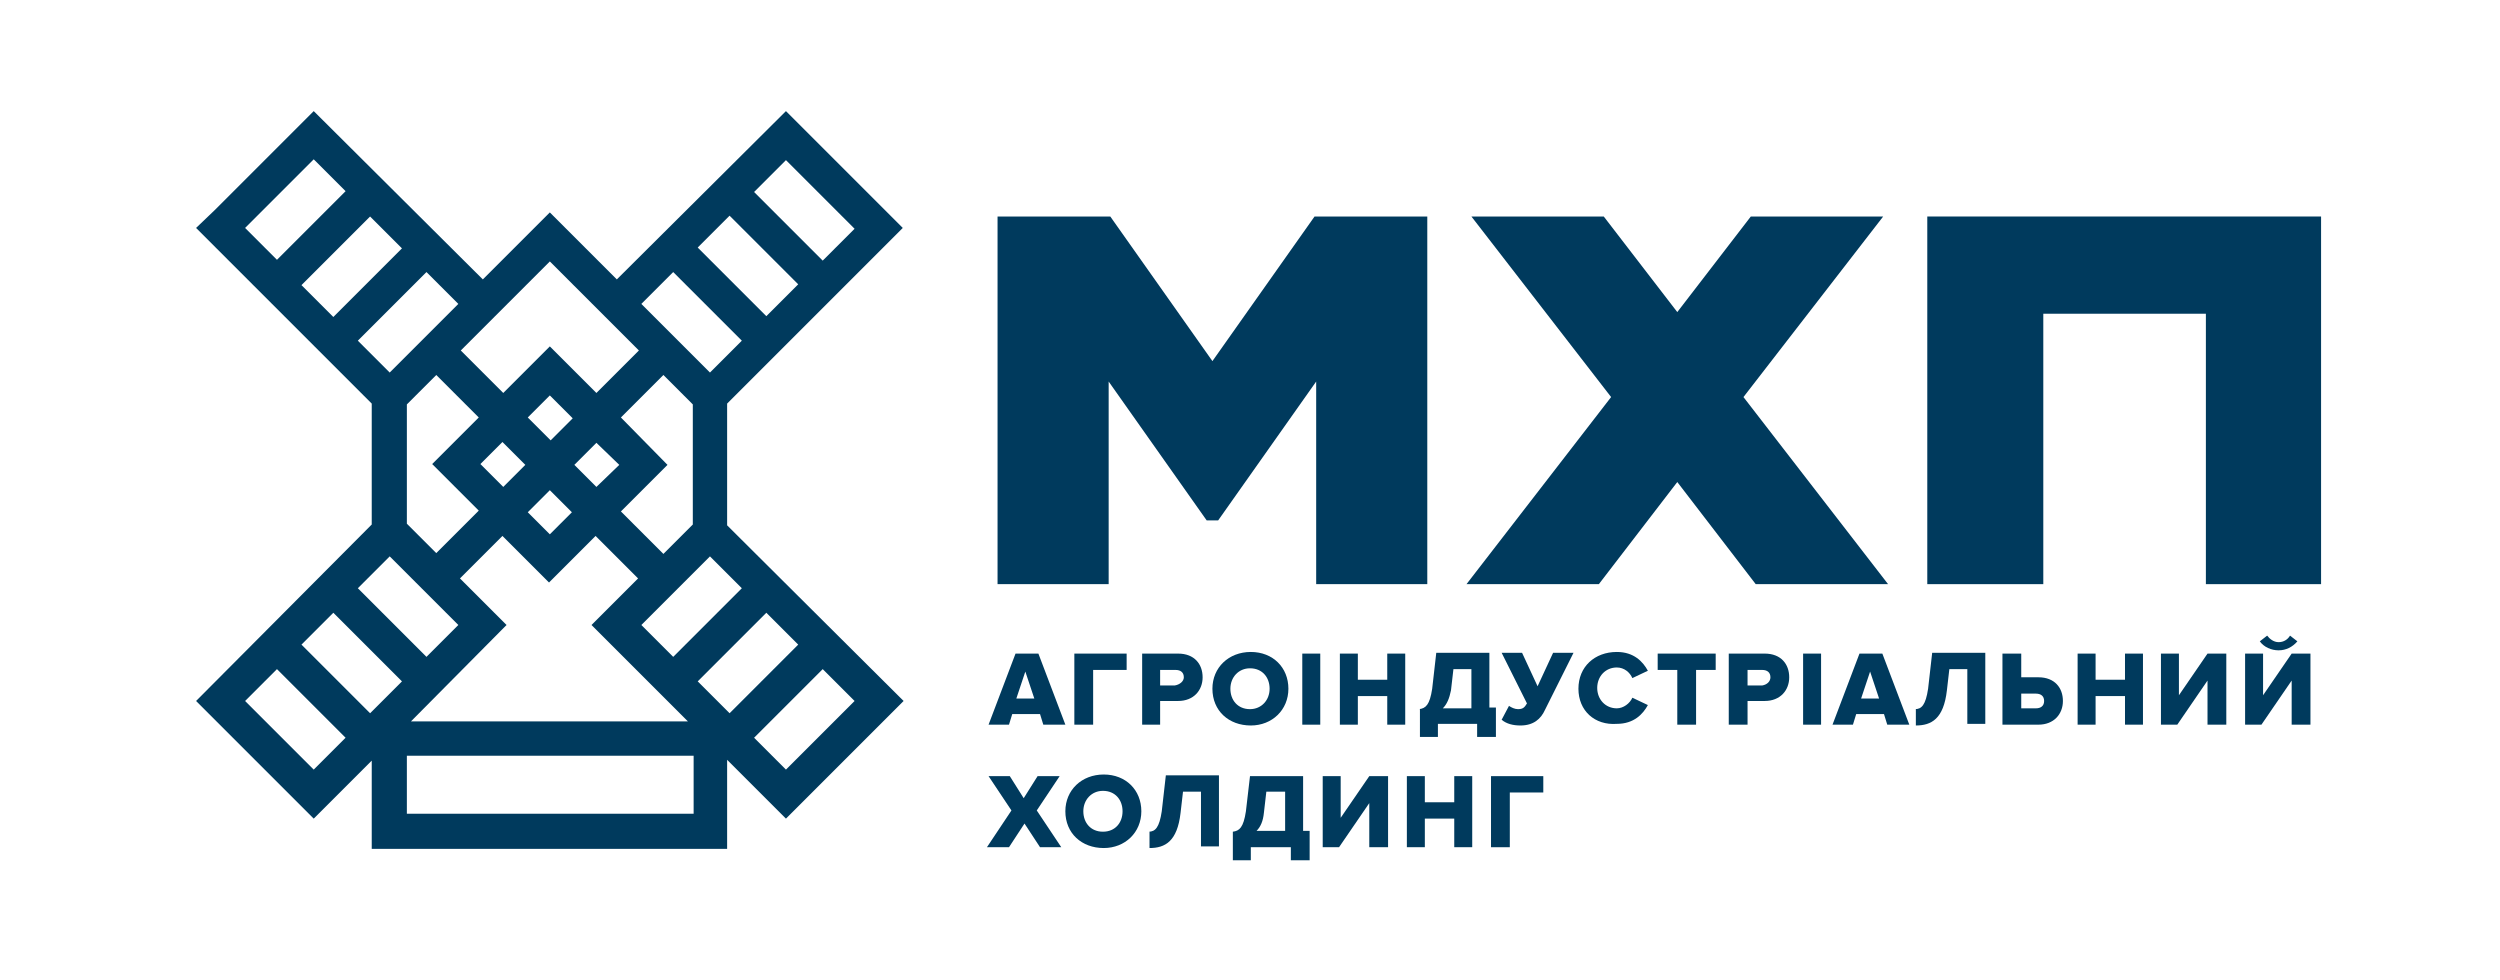
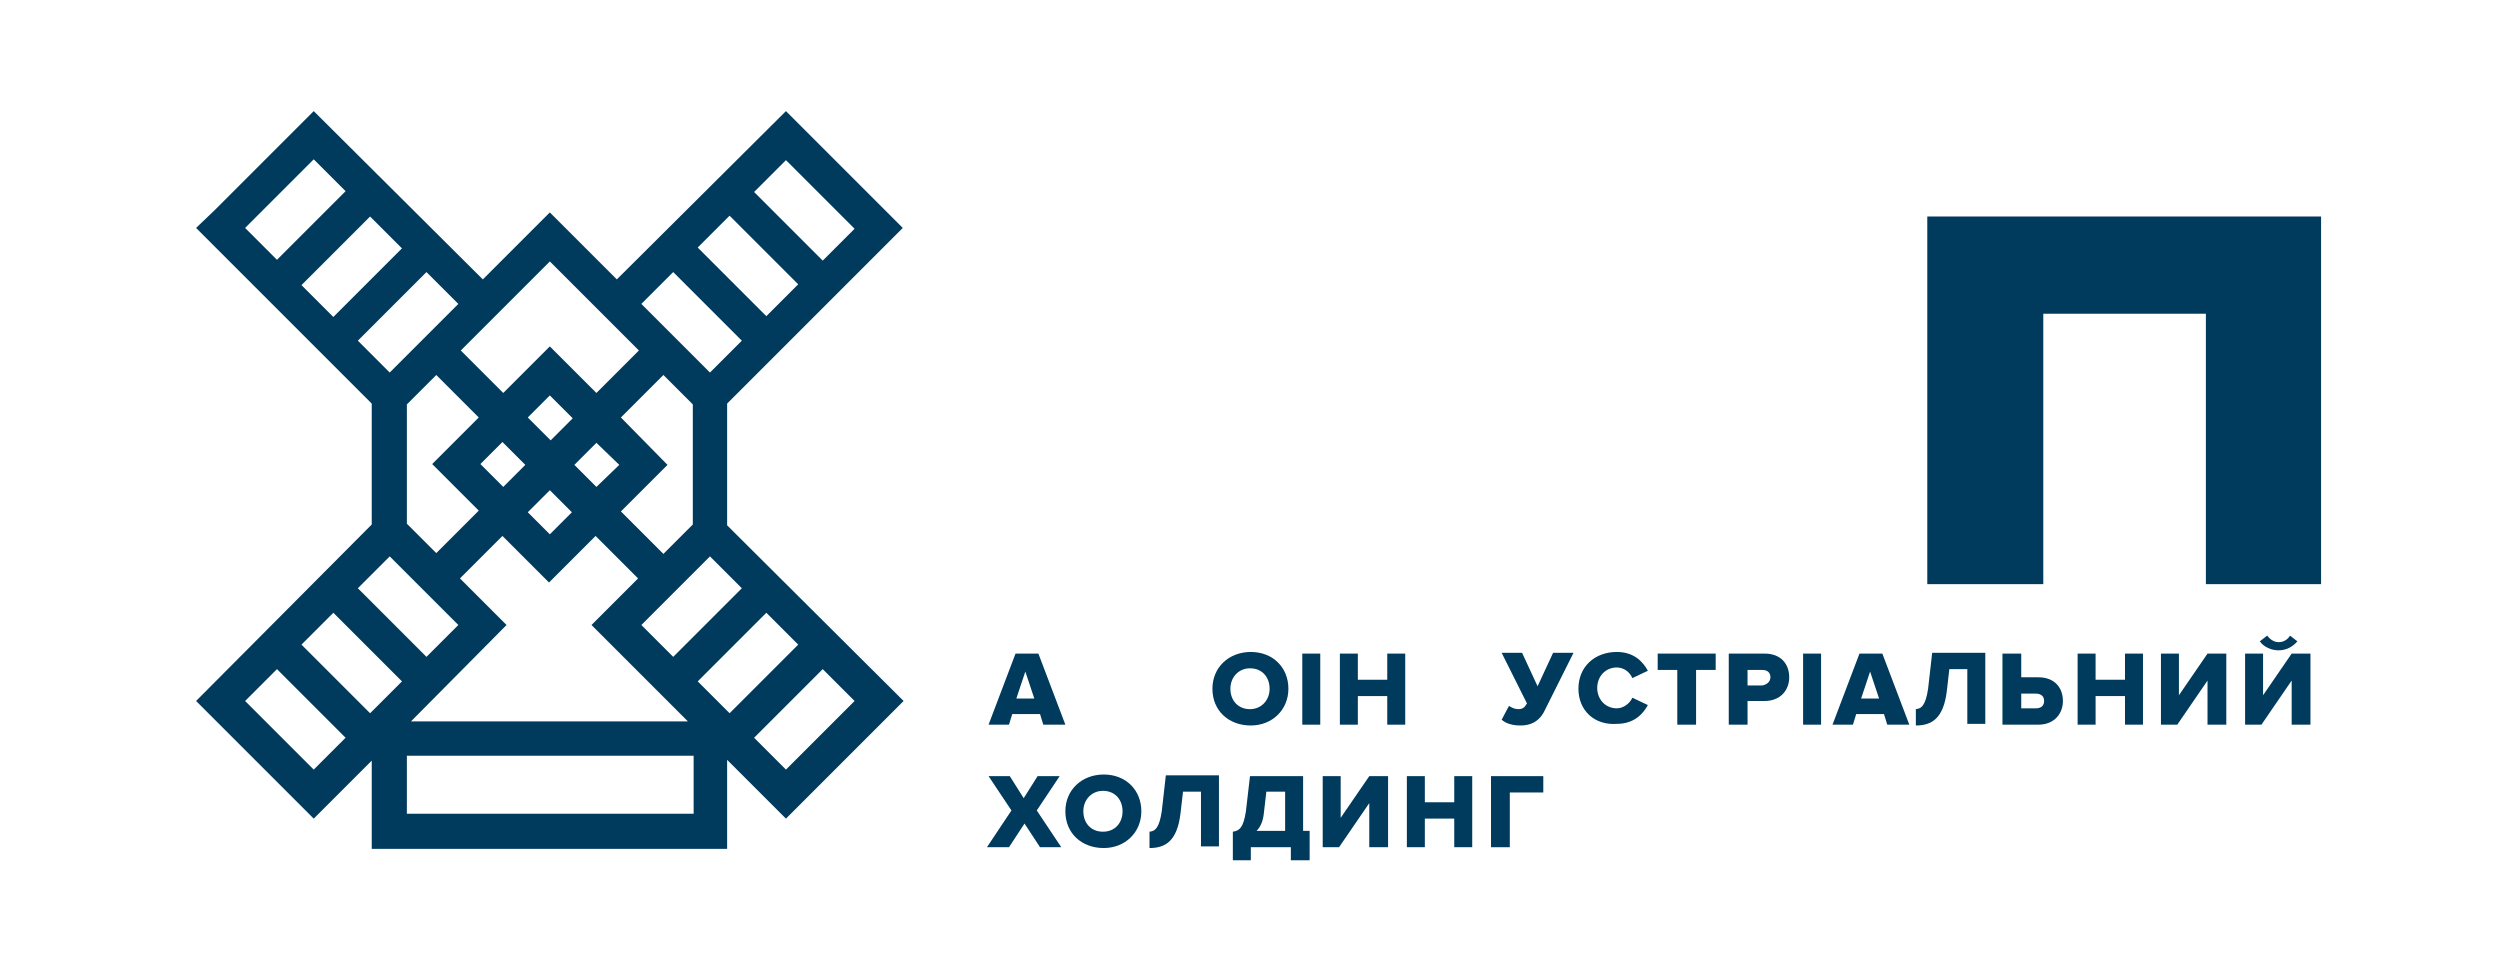
<svg xmlns="http://www.w3.org/2000/svg" id="Layer_1" viewBox="0 0 306 120" style="enable-background:new 0 0 306 120">
  <style>.st0{fill:#003a5d}</style>
  <g>
    <path class="st0" d="M110.6 85.8 89 64.3V49.4l21.5-21.5L96.2 13.6 75.5 34.2 67.3 26l-8.2 8.2L38.4 13.6 26.3 25.7 24 27.9l21.5 21.5v14.8L24 85.8l14.4 14.4 7.1-7.1v10.8H89V93l7.2 7.2 14.4-14.4zM36.9 78.9l3.9-3.9 8.4 8.4-3.9 3.9L36.9 78.9zm5.4 11.4-3.9 3.9L30 85.8l3.9-3.9L42.3 90.3zM53.4 45.9l5.2 5.2-5.7 5.7 5.7 5.7-5.2 5.2-3.6-3.6V49.5l3.6-3.6zm13.9 2.5 2.8 2.8-2.7 2.7-2.8-2.8 2.7-2.7zm17.5 1.1v14.7l-3.6 3.6L76 62.6l5.7-5.7L76 51.1l5.2-5.2L84.8 49.5zm-6.3 27 8.4-8.4 3.9 3.9-8.4 8.4L78.5 76.5zM75.8 56.9 73 59.6l-2.7-2.7 2.7-2.7 2.8 2.7zM67.3 65.4l-2.7-2.7 2.7-2.7 2.7 2.7-2.7 2.7zM64.3 56.9l-2.7 2.7-2.8-2.8 2.7-2.7 2.8 2.8zM56.1 76.5l-3.9 3.9L43.8 72l3.9-3.9L56.1 76.5zm5.9.0-5.7-5.7 5.2-5.2 5.7 5.7 5.7-5.7 5.2 5.2-5.7 5.7 11.8 11.8H50.3L62 76.5zM85.4 83.4l8.4-8.4 3.9 3.9-8.4 8.4L85.4 83.4zM97.7 34.8l-3.9 3.9-8.4-8.4 3.9-3.9L97.7 34.8zM92.3 23.5l3.9-3.9 8.4 8.4-3.9 3.9L92.3 23.5zM82.4 33.3l8.4 8.4-3.9 3.9-8.4-8.4L82.4 33.3zm-4.2 9.6L73 48.1l-5.7-5.7-5.7 5.7-5.2-5.2L67.3 32 78.2 42.9zM47.7 45.6l-3.9-3.9 8.4-8.4 3.9 3.9-8.4 8.4zM45.3 26.5l3.9 3.9-8.4 8.4-3.9-3.9 8.4-8.4zM33.9 31.8 30 27.9l8.4-8.4 3.9 3.9-8.4 8.4zM49.8 99.6v-7.1h35.1v7.1H49.8zM96.2 94.2l-3.9-3.9 8.4-8.4 3.9 3.9L96.2 94.2z" />
    <g>
      <polygon class="st0" points="284.1,71.5 284.1,26.5 235.9,26.5 235.9,71.5 250.1,71.5 250.1,38.4 270,38.4 270,71.5" />
-       <polygon class="st0" points="230.5,26.5 214.3,26.5 205.3,38.2 196.3,26.5 180.1,26.5 197.2,48.6 179.5,71.5 195.7,71.5 205.3,59 214.9,71.5 231.1,71.5 213.4,48.6" />
-       <polygon class="st0" points="174.7,71.5 174.7,26.5 160.9,26.5 148.4,44.2 135.9,26.5 122.1,26.5 122.1,71.5 135.7,71.5 135.7,46.7 147.7,63.7 149.1,63.7 161.1,46.7 161.1,71.5" />
    </g>
  </g>
  <g>
    <path class="st0" d="M127.7 88.7l-.4-1.3h-3.4l-.4 1.3H121l3.3-8.7h2.8l3.3 8.7H127.7zm-2.2-6.5-1.1 3.3h2.2L125.5 82.2z" />
-     <path class="st0" d="M131.5 88.7V80h6.4v2h-4.1v6.7H131.5z" />
-     <path class="st0" d="M139.8 88.7V80h4.4c2 0 3 1.3 3 2.9.0 1.6-1.1 2.9-3 2.9H142v2.9H139.8zM144.9 82.9c0-.6-.4-.9-1-.9H142v1.9h1.8C144.4 83.8 144.9 83.4 144.9 82.9z" />
    <path class="st0" d="M148.4 84.3c0-2.6 2-4.5 4.7-4.5s4.6 1.9 4.6 4.5-2 4.5-4.6 4.5C150.4 88.8 148.4 87 148.4 84.3zm7 0c0-1.4-.9-2.5-2.4-2.5-1.4.0-2.4 1.1-2.4 2.5s.9 2.5 2.4 2.5C154.4 86.8 155.4 85.7 155.4 84.3z" />
    <path class="st0" d="M159.4 88.7V80h2.2v8.7H159.4z" />
    <path class="st0" d="M169.8 88.7v-3.5h-3.6v3.5H164V80h2.2v3.2h3.6V80h2.2v8.7H169.8z" />
-     <path class="st0" d="M173.7 86.8c.8-.1 1.3-.5 1.6-2.5l.5-4.4h6.5v6.7h.8v3.6h-2.3v-1.6H176v1.6h-2.2V86.8zM176.6 86.7h3.5v-4.8h-2.2l-.3 2.6C177.4 85.5 177.1 86.2 176.6 86.7z" />
    <path class="st0" d="M183.8 88.1l.9-1.7c.3.2.7.4 1.1.4.6.0.8-.2 1.1-.7l-3.1-6.2h2.5l1.9 4.1 1.9-4.1h2.5l-3.5 7c-.5 1.1-1.4 1.9-3 1.9C185.2 88.8 184.4 88.6 183.8 88.1z" />
    <path class="st0" d="M193.2 84.3c0-2.7 2-4.5 4.7-4.5 2.1.0 3.2 1.2 3.8 2.3l-1.9.9c-.3-.7-1-1.3-1.9-1.3-1.4.0-2.4 1.1-2.4 2.5s1 2.5 2.4 2.5c.8.0 1.6-.6 1.9-1.3l1.9.9c-.6 1.1-1.7 2.3-3.8 2.3C195.2 88.8 193.2 87 193.2 84.3z" />
    <path class="st0" d="M205.3 88.7V82h-2.4v-2h7.1v2h-2.4v6.7H205.3z" />
    <path class="st0" d="M211.6 88.7V80h4.4c2 0 3 1.3 3 2.9.0 1.6-1.1 2.9-3 2.9h-2.1v2.9H211.6zM216.7 82.9c0-.6-.4-.9-1-.9h-1.8v1.9h1.8C216.3 83.8 216.7 83.4 216.7 82.9z" />
    <path class="st0" d="M220.7 88.7V80h2.2v8.7H220.7z" />
    <path class="st0" d="M231 88.7l-.4-1.3h-3.4l-.4 1.3h-2.5l3.3-8.7h2.8l3.3 8.7H231zM228.9 82.2l-1.1 3.3h2.2L228.9 82.2z" />
    <path class="st0" d="M234.4 86.8c.8.0 1.3-.5 1.6-2.5l.5-4.4h6.5v8.7h-2.2v-6.7h-2.2l-.3 2.6c-.4 3.5-1.9 4.3-3.8 4.3V86.8z" />
    <path class="st0" d="M247.4 80v2.9h2.1c2 0 3 1.3 3 2.9.0 1.6-1.1 2.9-3 2.9h-4.4V80H247.4zm0 4.8v1.9h1.8c.6.0 1-.3 1-.9.0-.6-.4-.9-1-.9H247.4z" />
    <path class="st0" d="M260.1 88.7v-3.5h-3.6v3.5h-2.2V80h2.2v3.2h3.6V80h2.2v8.7H260.1z" />
    <path class="st0" d="M264.5 88.7V80h2.2v5.1l3.5-5.1h2.3v8.7h-2.3v-5.4l-3.7 5.4h-2z" />
    <path class="st0" d="M274.8 88.7V80h2.2v5.1l3.5-5.1h2.3v8.7h-2.3v-5.4l-3.7 5.4h-2zM278.9 79.6c-.9.0-1.8-.4-2.3-1.1l.9-.7c.3.4.8.8 1.4.8.6.0 1.1-.3 1.4-.8l.9.7C280.6 79.2 279.8 79.6 278.9 79.6z" />
    <path class="st0" d="M127.3 103.7l-1.9-2.9-1.9 2.9h-2.7l3-4.5L121 95h2.6l1.7 2.7L127 95h2.7l-2.8 4.2 3 4.5H127.3z" />
    <path class="st0" d="M130.4 99.3c0-2.6 2-4.5 4.7-4.5s4.6 1.9 4.6 4.5-2 4.5-4.6 4.5C132.4 103.8 130.4 102 130.4 99.3zm7 0c0-1.4-.9-2.5-2.4-2.5-1.4.0-2.4 1.1-2.4 2.5s.9 2.5 2.4 2.5S137.4 100.7 137.4 99.3z" />
    <path class="st0" d="M140.6 101.8c.8.0 1.3-.5 1.6-2.5l.5-4.4h6.5v8.7H147v-6.7h-2.2l-.3 2.6c-.4 3.5-1.9 4.3-3.8 4.3V101.8z" />
    <path class="st0" d="M150.9 101.8c.8-.1 1.3-.5 1.6-2.5L153 95h6.5v6.7h.8v3.6H158v-1.6h-4.9v1.6h-2.2v-3.5zM153.8 101.7h3.5v-4.8H155l-.3 2.6C154.6 100.5 154.3 101.2 153.8 101.7z" />
    <path class="st0" d="M161.9 103.7V95h2.2v5.1l3.5-5.1h2.3v8.7h-2.3v-5.4l-3.7 5.4h-2z" />
    <path class="st0" d="M178 103.7v-3.5h-3.6v3.5h-2.2V95h2.2v3.2h3.6V95h2.2v8.7H178z" />
    <path class="st0" d="M182.5 103.7V95h6.4v2h-4.1v6.7H182.5z" />
  </g>
</svg>